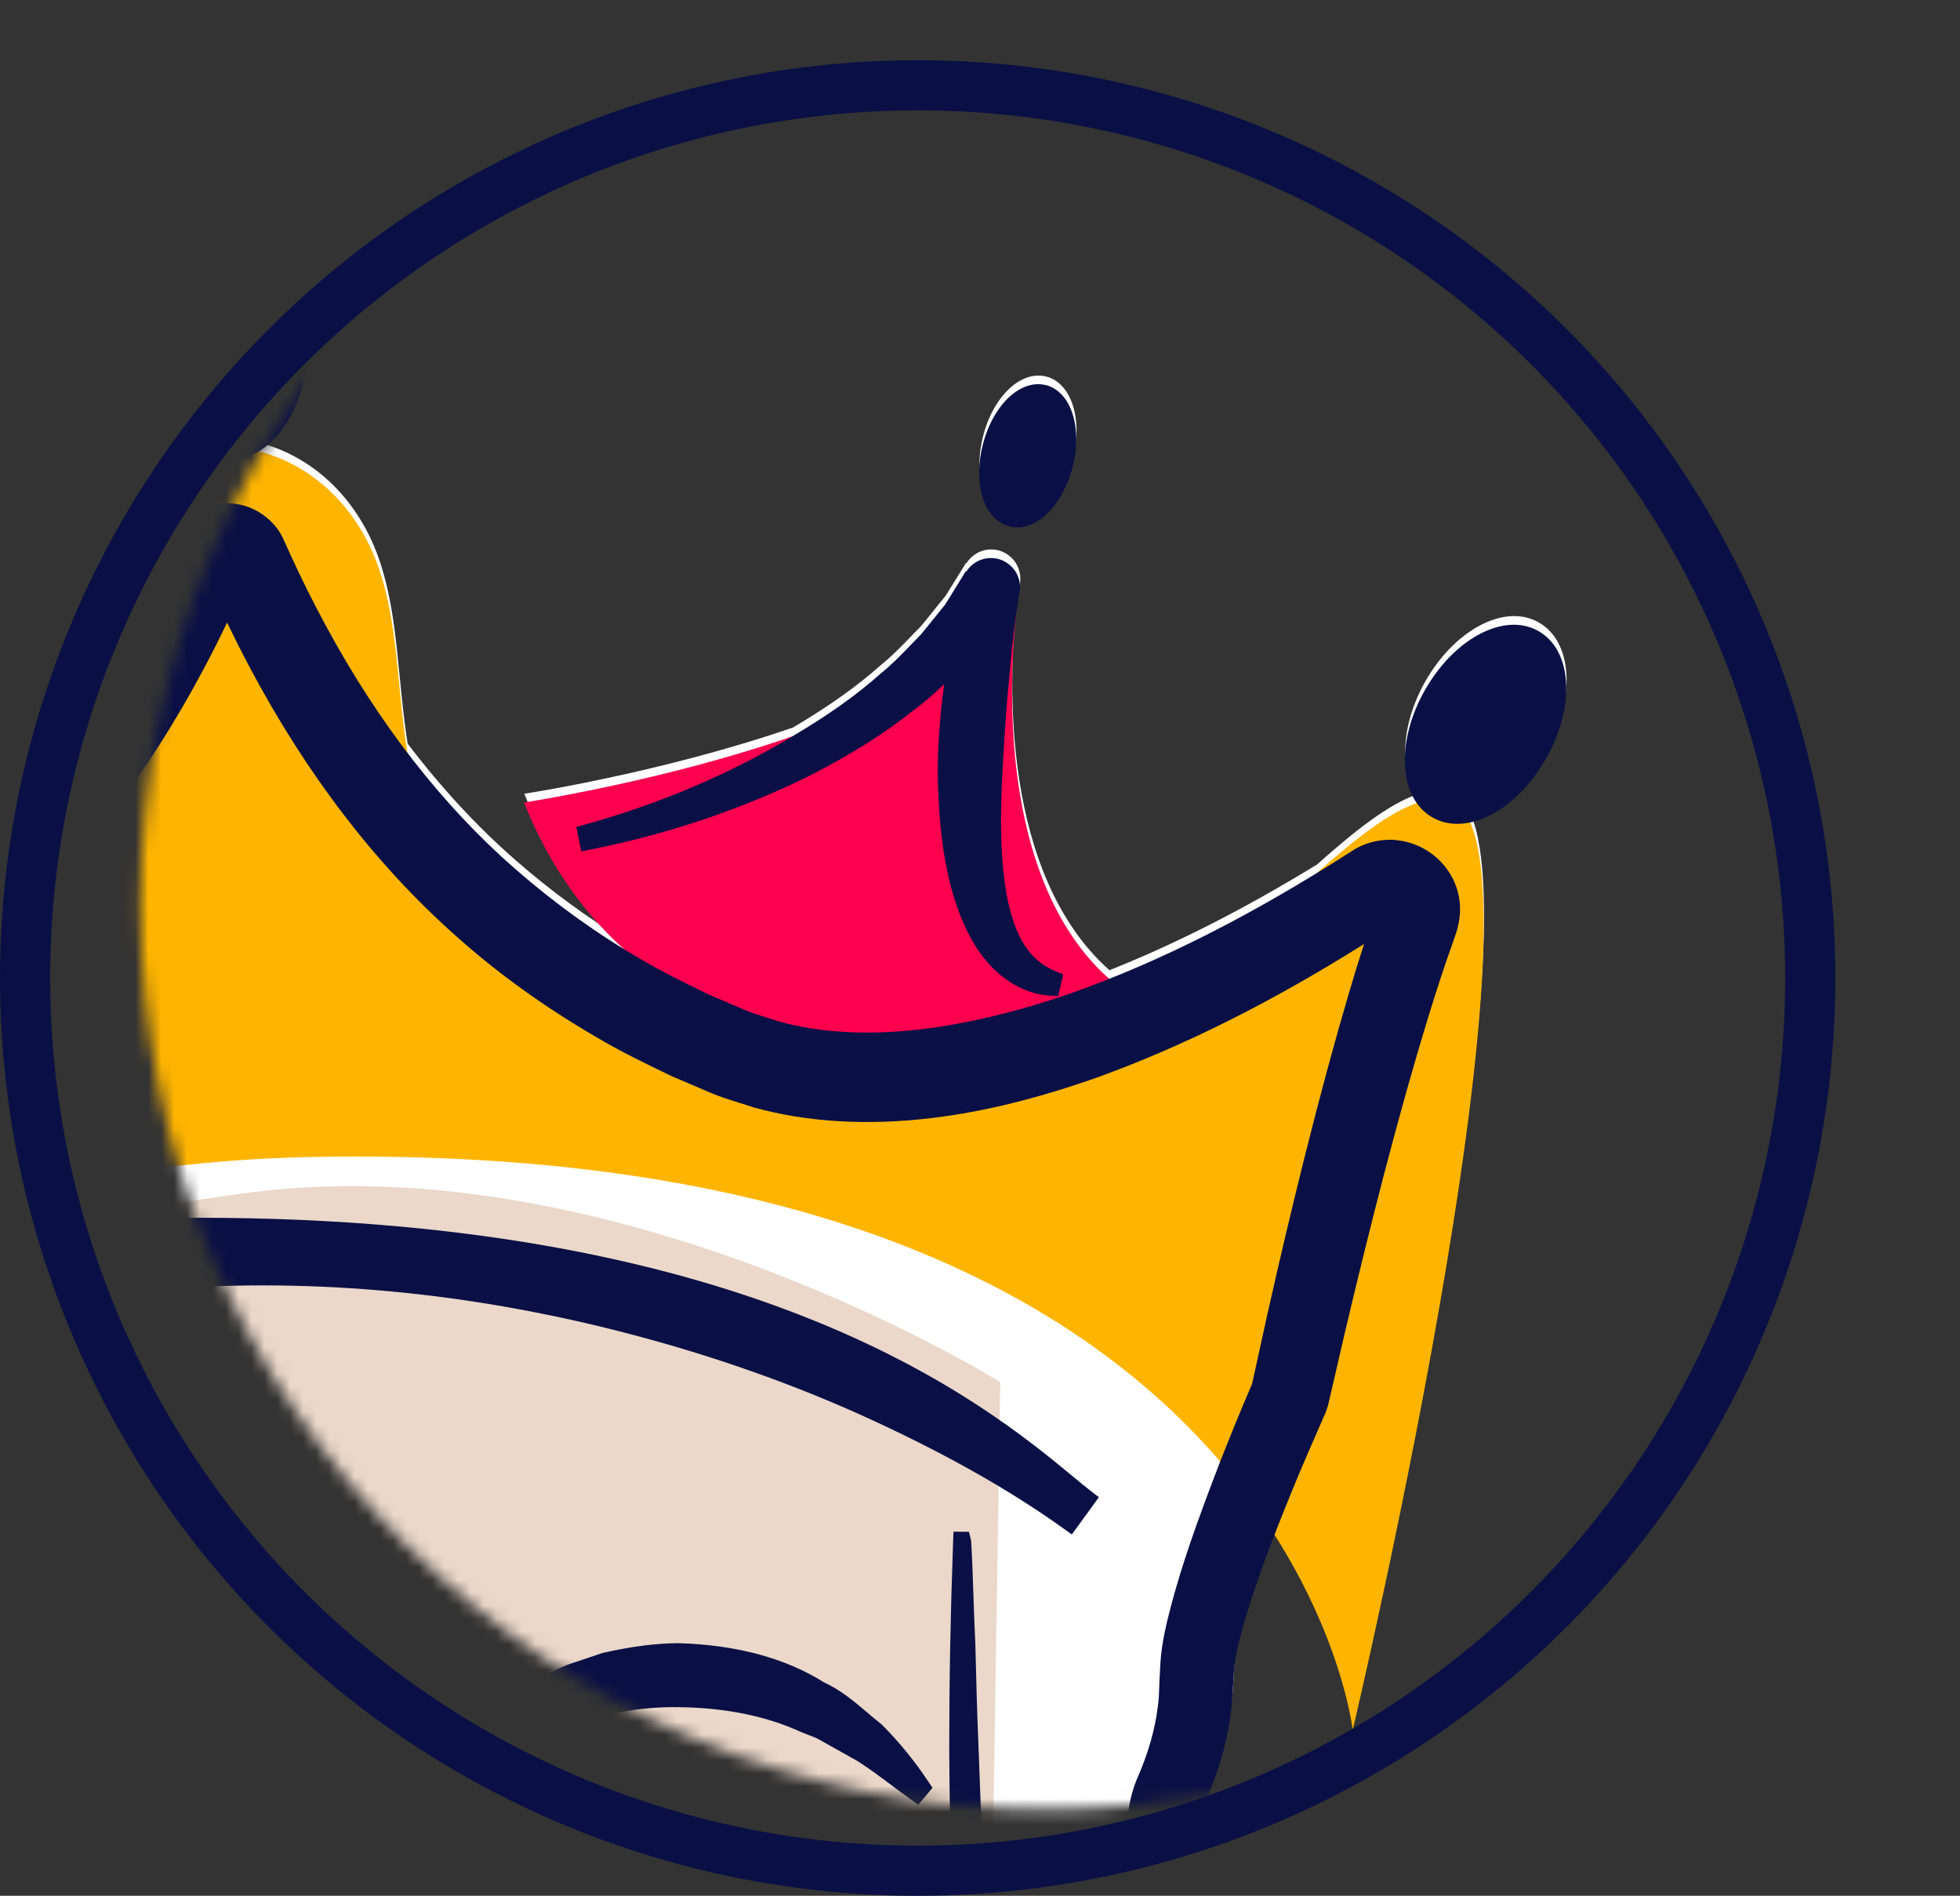
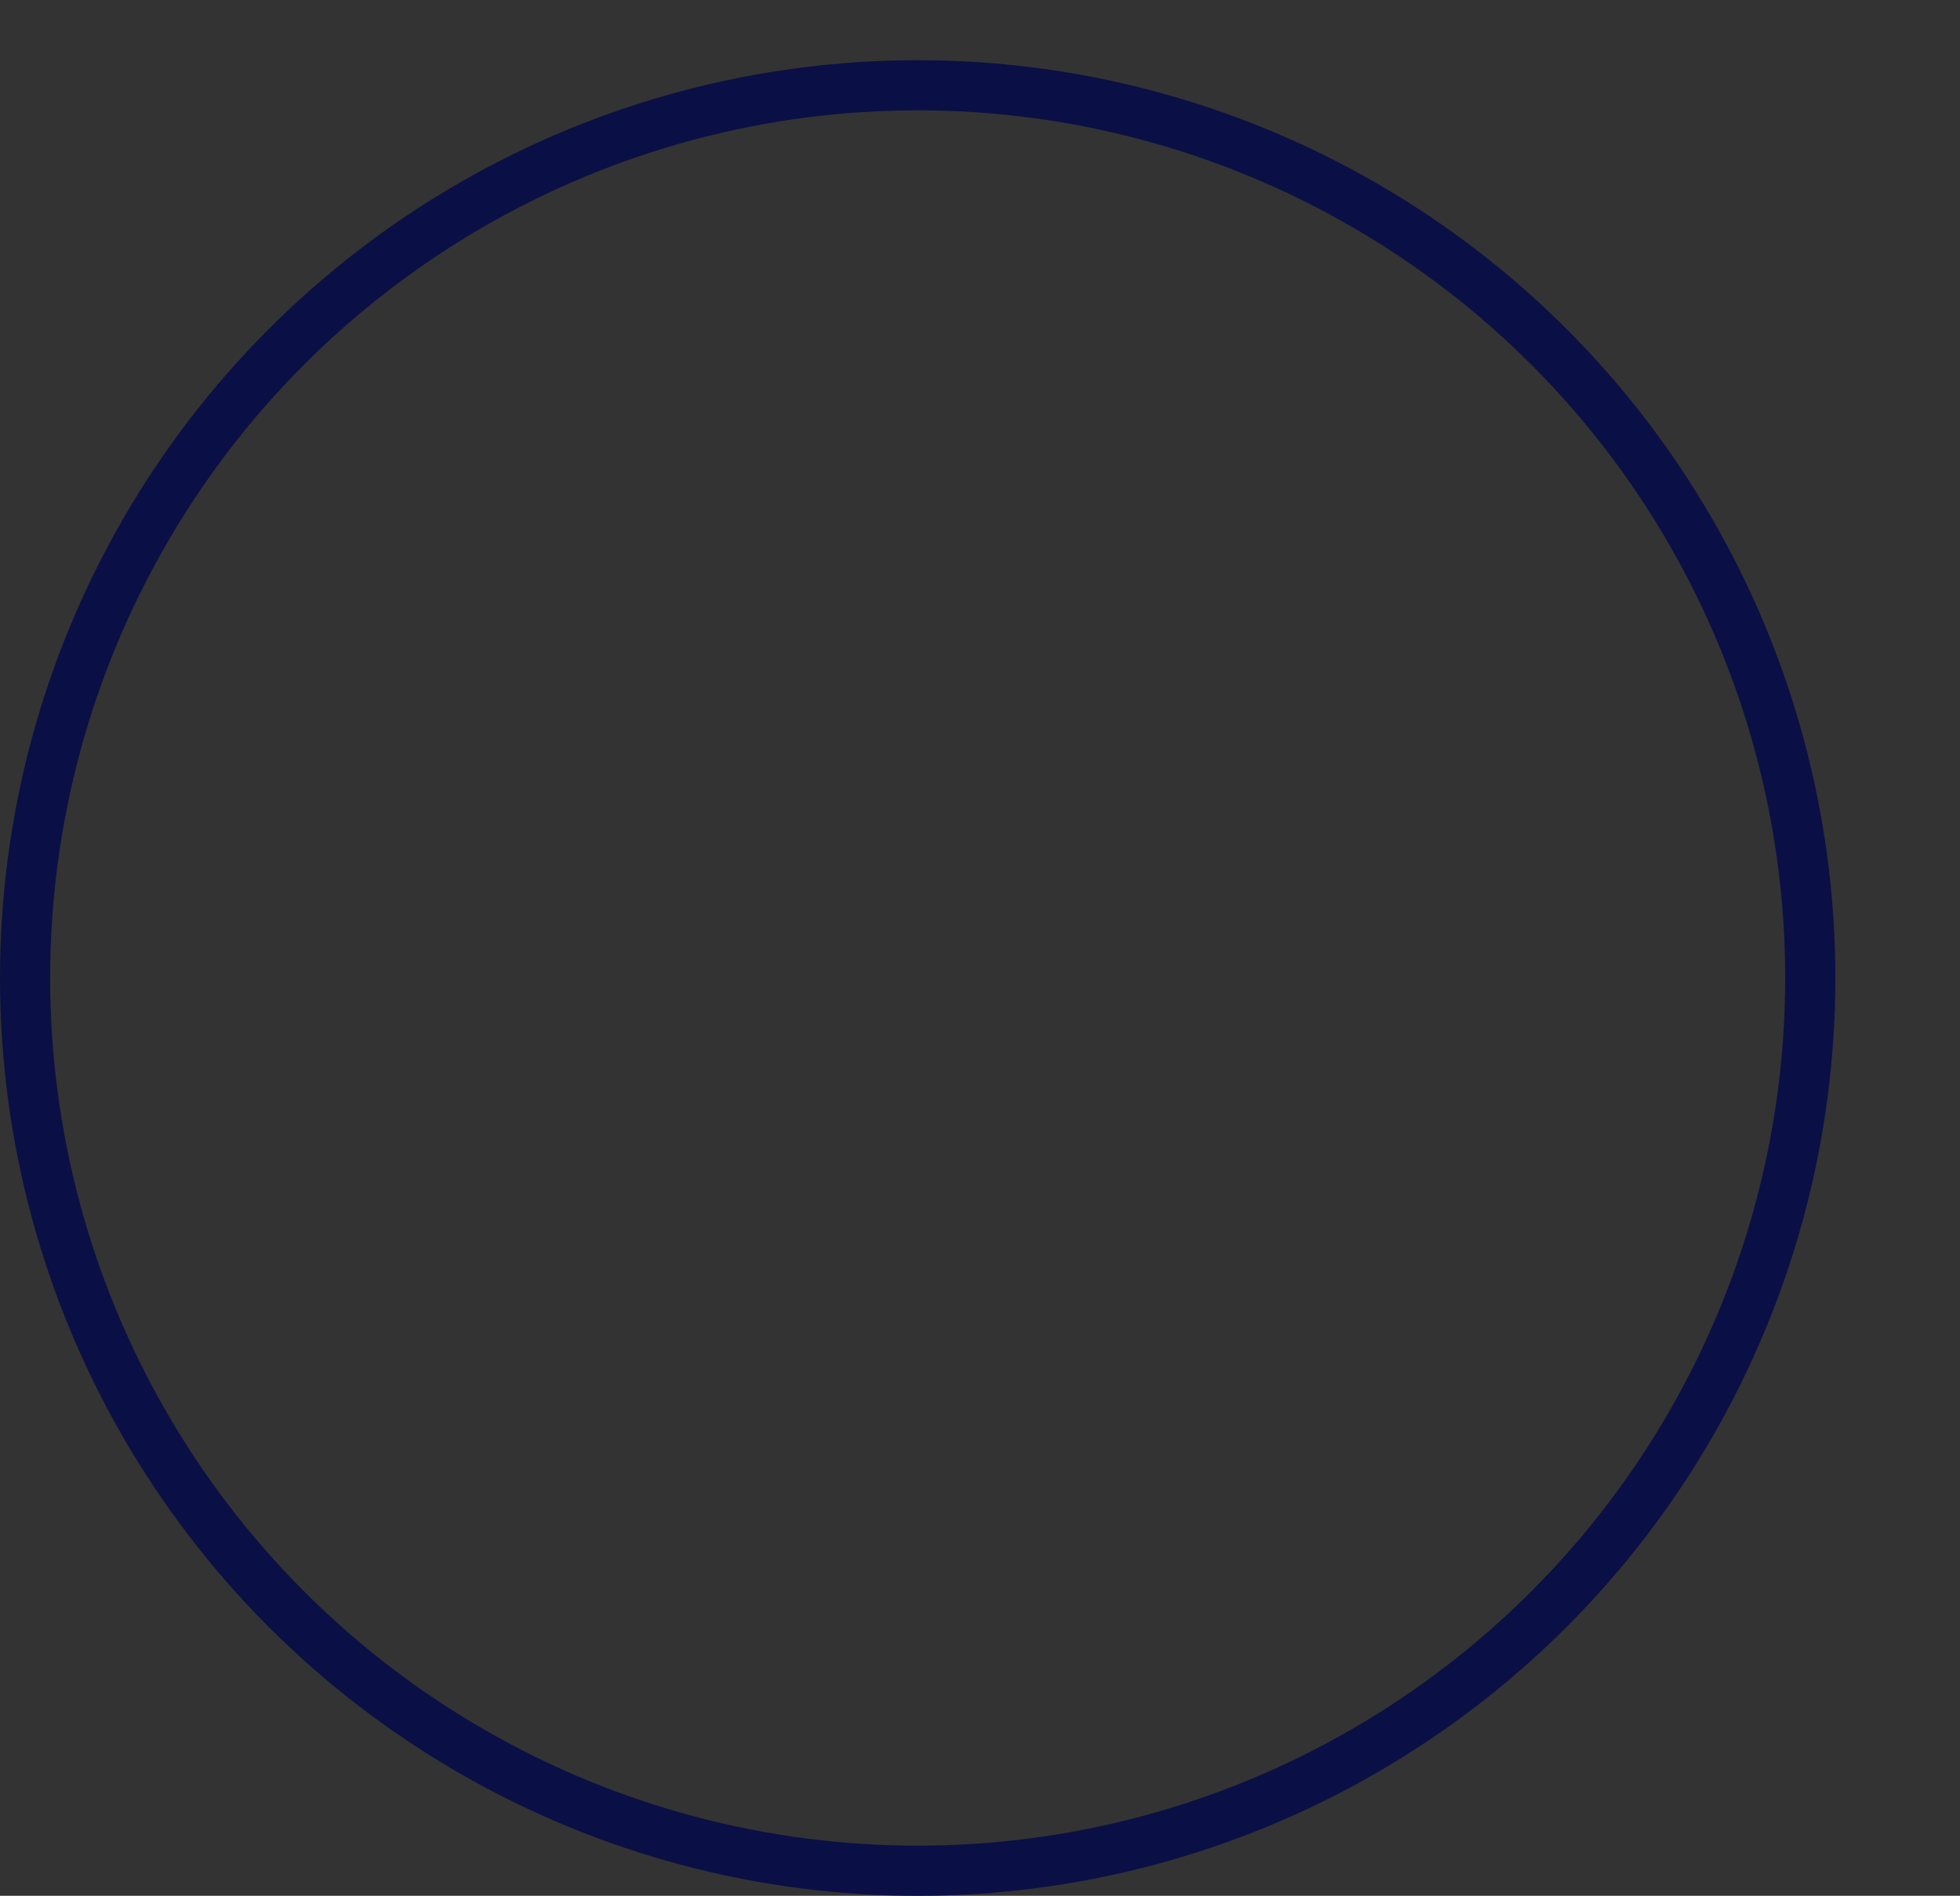
<svg xmlns="http://www.w3.org/2000/svg" width="152" height="147" viewBox="0 0 152 147" fill="none">
  <rect x="0" y="0" width="152" height="147" fill="#333333" stroke="none" />
  <mask id="mask0_536_2" style="mask-type:alpha" maskUnits="userSpaceOnUse" x="10" y="0" width="142" height="141">
-     <circle cx="81.04" cy="70.152" r="70.152" fill="#C4C4C4" />
-   </mask>
+     </mask>
  <g mask="url(#mask0_536_2)">
    <path d="M119.344 48.269C118.027 47.513 116.357 47.621 114.65 48.563C113.07 49.433 111.615 50.945 110.549 52.81C109.483 54.676 108.926 56.698 108.98 58.504C109.016 59.758 109.369 60.79 109.938 61.588C107.675 62.35 105.083 64.414 102.131 67.036C96.515 70.474 91.204 73.174 86.037 75.231C77.595 67.708 78.253 52.636 78.774 47.369L79.05 45.509L79.002 45.503L79.134 45.275L79.098 45.251C79.181 44.789 79.116 44.063 78.643 43.463C78.23 42.959 77.661 42.653 77.044 42.611C76.439 42.557 75.823 42.773 75.391 43.157C75.23 43.295 75.086 43.457 74.96 43.655L74.918 43.649L73.332 46.199L72.182 47.621C71.907 47.969 71.632 48.311 71.374 48.605C71.093 48.881 70.823 49.169 70.548 49.451C69.823 50.201 69.135 50.909 68.326 51.556C66.494 53.194 64.321 54.736 61.513 56.404C51.281 59.938 40.659 61.546 40.659 61.546C42.593 66.394 45.281 70.084 48.413 72.897C45.503 71.116 42.677 69.052 40.006 66.718C37.001 64.096 34.199 61.06 31.612 57.658C30.84 52.763 30.9 48.029 29.535 43.769C27.888 38.633 24.188 35.363 20.093 34.325C22.434 32.892 24.05 29.382 24.05 25.17C24.044 19.65 21.26 15.318 17.71 15.318C15.943 15.318 14.309 16.398 13.111 18.354C11.992 20.184 11.375 22.608 11.375 25.17C11.375 29.256 12.896 32.681 15.123 34.193C11.447 34.895 7.974 37.433 5.849 42.119C3.466 47.375 0.969 53.68 -2.953 59.062C-6.964 59.194 -17.358 59.728 -23.471 41.879C-23.471 41.879 -23.711 43.259 -24.19 45.413L-25.136 43.637C-25.207 43.505 -25.285 43.373 -25.381 43.247C-25.597 42.965 -25.86 42.719 -26.153 42.539C-27.375 41.789 -28.956 42.077 -29.83 43.211C-30.015 43.469 -30.177 43.781 -30.273 44.117C-30.338 44.333 -30.369 44.579 -30.351 44.579L-30.512 45.869C-30.548 46.223 -30.584 46.577 -30.638 46.895L-31.033 48.659C-31.117 49.013 -31.231 49.361 -31.344 49.709C-31.416 49.931 -31.488 50.147 -31.548 50.339C-32.32 52.594 -33.35 54.826 -34.602 56.98C-37.014 61.216 -40.014 65.266 -43.505 69.01C-55.689 66.454 -65.46 62.614 -71.968 64.498C-72.405 64.45 -72.837 64.432 -73.238 64.498C-74.555 64.678 -75.752 65.314 -76.609 66.28C-77.513 67.282 -78.016 68.62 -77.998 69.952C-77.992 70.528 -77.86 71.218 -77.656 71.787L-77.399 72.519C-76.782 74.229 -76.171 76.095 -75.471 78.387C-74.393 81.915 -73.316 85.743 -72.088 90.429C-71.088 94.25 -70.1 98.24 -69.07 102.62L-67.747 108.332C-67.687 108.53 -67.604 108.77 -67.532 108.95L-67.376 109.298C-66.538 111.188 -65.712 113.101 -64.921 115.015C-63.419 118.717 -61.868 122.647 -60.874 126.529C-60.652 127.375 -60.503 128.257 -60.449 129.037C-60.419 129.415 -60.401 129.787 -60.377 130.165C-60.341 130.933 -60.299 131.725 -60.167 132.504C-59.85 134.73 -59.161 137.016 -58.114 139.332C-57.838 139.908 -57.557 140.46 -57.258 141.006C-57.581 140.958 -57.886 140.922 -58.138 140.922C-64.927 140.922 -66.334 146.376 -66.334 146.376L-62.91 154.793C-62.754 155.483 -62.652 156.179 -62.664 156.893C-62.7 158.807 -62.922 160.763 -63.155 162.755C-63.454 165.179 -63.466 167.183 -63.197 169.061C-63.089 169.907 -62.952 170.771 -62.766 171.646C-62.916 174.316 -62.287 177.16 -59.922 179.53C-58.455 181 -54.396 181.654 -51.498 181.948C-53.695 188.308 -56.569 194.451 -59.401 200.487C-64.838 212.09 -69.969 223.052 -69.969 234.529C-69.969 255.27 -60.108 277.097 -42.906 294.406C-25.13 312.303 -1.779 322.563 21.152 322.563C41.85 322.563 62.938 312.291 79.008 294.376C94.539 277.061 103.442 255.252 103.442 234.529C103.442 223.094 99.64 212.15 95.611 200.565C93.066 193.239 90.48 185.77 88.785 177.97C89.989 177.916 94.078 177.658 96.479 176.662C96.263 176.932 96.036 177.196 95.778 177.436C94.772 178.378 93.383 179.062 91.294 179.668L90.725 179.836L90.653 181.408L91.276 181.588C92.144 181.846 93.036 181.972 93.922 181.972C95.419 181.972 96.904 181.618 98.215 180.916C100.149 179.89 101.76 178.12 103.005 175.666C104.065 173.578 104.454 171.377 104.711 169.325C104.987 167.441 104.969 165.431 104.669 163.013C104.436 161.015 104.22 159.059 104.178 157.145C104.149 155.645 104.604 154.241 105.095 152.753L105.4 151.806C105.609 151.032 106.053 149.418 105.466 147.768C105.226 147 104.843 146.394 104.436 145.812C104.047 145.326 103.586 144.852 103.047 144.408C101.76 143.364 99.904 143.004 98.568 143.52C97.874 143.748 97.263 144.12 96.724 144.606C96.611 144.6 96.503 144.588 96.383 144.588C95.431 144.588 93.749 145.056 92.114 145.602C92.138 145.32 92.168 145.038 92.192 144.756C92.33 143.028 92.473 141.246 93.395 139.314C94.437 137.016 95.126 134.724 95.443 132.522C95.575 131.725 95.617 130.933 95.659 130.165C95.677 129.787 95.701 129.409 95.73 129.019C95.778 128.257 95.928 127.369 96.156 126.517C96.856 123.793 97.838 121.039 98.88 118.351C104.155 126.643 104.933 133.464 104.933 133.464C104.933 133.464 118.967 74.307 114.04 63.094C116.135 62.656 118.374 60.874 119.919 58.168C122.212 54.124 121.967 49.775 119.344 48.269Z" fill="white" />
-     <path d="M78.278 40.146C78.488 40.2 78.703 40.23 78.913 40.23C79.733 40.23 80.571 39.828 81.326 39.06C82.158 38.208 82.823 36.978 83.188 35.592C83.996 32.526 83.098 29.718 81.158 29.202C80.469 29.022 79.739 29.148 79.044 29.556C77.793 30.288 76.751 31.86 76.254 33.762C75.889 35.148 75.859 36.546 76.171 37.698C76.512 39.006 77.266 39.882 78.278 40.146Z" fill="white" />
    <path d="M-76.014 67.504C-78.289 69.784 -54.657 120.571 -54.657 120.571C-54.657 120.571 -22.08 90.639 24.023 89.715C99.69 88.197 104.905 134.137 104.905 134.137C104.905 134.137 121.915 62.428 111.91 61.942C101.906 61.456 84.638 96.543 55.426 83.973C26.214 71.404 33.267 56.165 29.507 44.441C25.747 32.718 11.311 30.714 5.839 42.785C0.361 54.857 -5.681 72.448 -28.283 71.662C-50.879 70.876 -68.009 59.483 -76.014 67.504Z" fill="#FFB500" />
    <path d="M40.639 62.224C40.639 62.224 72.413 57.413 78.987 46.163C78.987 46.163 74.647 73.156 91.489 79.119C91.489 79.119 52.338 91.575 40.639 62.224Z" fill="#FF004F" />
    <path d="M-30.347 108.986C-30.347 108.986 -30.832 151.146 -42.824 148.998C-42.824 148.998 -37.477 189.496 -30.101 192.688C-22.725 195.88 -27.497 200.614 -20.803 196.186C-14.109 191.758 -12.9 182.315 6.386 186.526C16.654 188.764 10.732 194.302 30.514 193.426C44.417 192.808 28.102 177.203 61.11 196.702C65.349 199.21 73.39 179.663 73.39 179.663L76.88 150.906L77.575 107.174C77.575 107.174 48.363 88.887 19.731 92.421C-8.888 95.955 -30.347 108.986 -30.347 108.986Z" fill="#EBD8CA" />
-     <path d="M84.578 115.597C84.201 115.309 83.758 114.943 83.231 114.505C76.591 109.015 58.946 94.424 15.394 94.424C-13.123 94.424 -53.669 117.685 -56.388 119.737L-57.082 120.259L-54.837 122.946L-54.25 122.64C-52.873 121.926 -51.52 121.17 -50.173 120.415C-48.849 119.677 -47.532 118.939 -46.209 118.249C-45.197 117.751 -44.203 117.235 -43.203 116.713C-41.533 115.843 -39.809 114.943 -38.072 114.181C-37.09 113.755 -36.114 113.305 -35.139 112.855C-33.396 112.051 -31.594 111.217 -29.75 110.533L-25.583 108.835L-19.206 106.567L-12.752 104.593C-11.692 104.335 -10.644 104.047 -9.591 103.759C-7.77 103.261 -5.89 102.751 -3.975 102.403C1.48 101.125 7.3 100.298 13.82 99.878C25.501 99.128 37.535 100.394 49.576 103.633C55.551 105.235 61.293 107.263 66.652 109.663C72.933 112.501 78.106 115.393 82.458 118.507L83.123 118.981L85.219 116.095L84.578 115.597Z" fill="#0A1045" />
+     <path d="M84.578 115.597C84.201 115.309 83.758 114.943 83.231 114.505C76.591 109.015 58.946 94.424 15.394 94.424C-13.123 94.424 -53.669 117.685 -56.388 119.737L-57.082 120.259L-54.837 122.946L-54.25 122.64C-52.873 121.926 -51.52 121.17 -50.173 120.415C-48.849 119.677 -47.532 118.939 -46.209 118.249C-45.197 117.751 -44.203 117.235 -43.203 116.713C-41.533 115.843 -39.809 114.943 -38.072 114.181C-37.09 113.755 -36.114 113.305 -35.139 112.855C-33.396 112.051 -31.594 111.217 -29.75 110.533L-25.583 108.835L-19.206 106.567L-12.752 104.593C-11.692 104.335 -10.644 104.047 -9.591 103.759C-7.77 103.261 -5.89 102.751 -3.975 102.403C1.48 101.125 7.3 100.298 13.82 99.878C25.501 99.128 37.535 100.394 49.576 103.633C72.933 112.501 78.106 115.393 82.458 118.507L83.123 118.981L85.219 116.095L84.578 115.597Z" fill="#0A1045" />
    <path d="M77.697 154.343L77.188 152.597C77.116 152.273 77.056 151.919 76.997 151.565C76.961 151.331 76.919 151.097 76.883 150.905C76.296 146.921 76.147 142.607 75.997 138.438C75.961 137.424 75.925 136.41 75.883 135.402C75.775 132.768 75.697 130.122 75.638 127.452C75.578 126.234 75.536 125.022 75.494 123.804C75.446 122.364 75.398 120.925 75.314 119.479L75.147 118.777L73.943 118.765L73.913 119.563C73.71 125.202 73.614 130.44 73.614 135.582C73.65 140.838 73.686 146.279 74.38 151.667L74.506 152.345C74.584 152.777 74.662 153.209 74.781 153.695L74.919 154.133C75.069 154.601 75.213 155.069 75.338 155.525C75.638 156.539 75.638 157.751 75.644 158.921V159.095C75.56 161.747 75.177 164.404 74.775 166.876C73.991 171.568 72.883 176.62 71.381 182.325L71.303 183.129L72.434 183.561L72.68 182.901C73.5 180.706 74.171 178.42 74.823 176.212L75.111 175.246C75.793 172.714 76.422 170.068 76.979 167.386C77.572 164.614 77.925 161.903 78.068 159.053L78.074 158.615C78.104 157.283 78.116 155.915 77.697 154.343Z" fill="#0A1045" />
-     <path d="M12.304 138.036C11.047 136.482 9.616 135.156 8.424 134.112C8.071 133.872 7.724 133.626 7.371 133.374C6.269 132.588 5.125 131.778 3.874 131.214C0.826 129.594 -2.808 128.616 -6.915 128.316H-7.125C-8.939 128.37 -10.813 128.424 -12.621 128.814C-13.351 128.928 -14.034 129.15 -14.699 129.36L-15.363 129.57C-16.297 129.81 -17.142 130.224 -18.058 130.674C-21.794 132.48 -24.65 135.078 -26.314 138.192L-26.607 138.738L-25.368 139.95L-24.793 139.422C-22.554 137.382 -19.704 135.732 -16.555 134.658C-13.561 133.632 -10.382 133.182 -7.131 133.278C-3.76 133.458 -0.587 134.088 2.341 135.174C3.311 135.48 4.227 135.912 5.203 136.368C5.748 136.62 6.293 136.878 6.766 137.07C7.706 137.586 8.634 138.126 9.562 138.672L11.747 139.938L12.693 138.504L12.304 138.036Z" fill="#0A1045" />
-     <path d="M71.973 138.115C70.92 136.531 69.74 135.085 68.399 133.735C68.04 133.453 67.686 133.153 67.327 132.847C66.267 131.947 65.166 131.017 63.908 130.453C60.915 128.569 57.131 127.549 52.646 127.411C50.886 127.417 48.982 127.657 46.737 128.167L44.001 129.085C43.186 129.427 42.342 129.835 41.396 130.333C37.804 132.367 35.002 135.079 33.301 138.181L33.002 138.727L34.229 139.957L34.81 139.429C37.175 137.293 39.971 135.541 43.12 134.227C46.18 132.961 49.461 132.319 52.634 132.373C56.257 132.415 59.442 133.063 62.148 134.311L63.274 134.755C63.501 134.863 63.723 134.989 63.938 135.115L66.507 136.555C67.399 137.125 68.273 137.779 69.118 138.409C69.608 138.775 70.093 139.141 70.59 139.495L71.213 139.939L72.315 138.625L71.973 138.115Z" fill="#0A1045" />
-     <path d="M81.805 75.285C79.811 74.451 78.656 72.591 78.045 69.273C77.656 66.97 77.548 64.402 77.686 60.964C77.853 57.508 78.039 54.85 78.284 52.342C78.404 50.908 78.56 49.468 78.745 48.047L79.027 46.175L78.979 46.169L79.111 45.941L79.075 45.917C79.158 45.455 79.099 44.729 78.62 44.129C78.207 43.625 77.638 43.319 77.021 43.277C76.416 43.223 75.8 43.439 75.368 43.823C75.207 43.961 75.063 44.123 74.937 44.321L74.895 44.297L73.309 46.865L72.159 48.286C71.884 48.635 71.608 48.977 71.351 49.27C71.07 49.546 70.8 49.834 70.525 50.116C69.8 50.866 69.112 51.574 68.303 52.222C66.441 53.884 64.238 55.45 61.364 57.148C56.502 60.052 51.144 62.326 45.432 63.916L44.69 64.126L45.079 66.016L45.887 65.854C51.916 64.648 57.664 62.704 62.963 60.058C66.124 58.42 68.597 56.866 70.698 55.186C71.608 54.538 72.429 53.794 73.219 53.056C72.824 56.032 72.674 58.558 72.74 60.928C72.842 63.724 73.099 67.03 74.207 70.275C74.842 72.117 75.65 73.575 76.68 74.739C78.009 76.203 79.721 77.097 81.368 77.199L82.062 77.241L82.457 75.555L81.805 75.285Z" fill="#0A1045" />
    <path d="M119.321 48.941C118.004 48.185 116.333 48.293 114.621 49.235C113.04 50.105 111.585 51.617 110.52 53.483C109.454 55.349 108.897 57.371 108.951 59.176C109.005 61.132 109.765 62.626 111.082 63.382C111.675 63.718 112.328 63.88 113.016 63.88C115.375 63.88 118.093 61.978 119.884 58.84C122.195 54.791 121.943 50.441 119.321 48.941Z" fill="#0A1045" />
    <path d="M17.692 15.99C15.92 15.99 14.291 17.07 13.094 19.026C11.974 20.856 11.357 23.28 11.357 25.842C11.357 31.367 14.136 35.699 17.686 35.699C21.236 35.699 24.015 31.373 24.015 25.848C24.021 20.316 21.242 15.99 17.692 15.99Z" fill="#0A1045" />
    <path d="M81.135 29.867C80.446 29.687 79.716 29.813 79.021 30.221C77.77 30.953 76.728 32.525 76.231 34.427C75.866 35.813 75.836 37.211 76.147 38.363C76.5 39.677 77.255 40.547 78.267 40.811C78.476 40.865 78.692 40.895 78.901 40.895C79.722 40.895 80.56 40.493 81.314 39.725C82.147 38.873 82.811 37.643 83.176 36.257C83.973 33.191 83.075 30.383 81.135 29.867Z" fill="#0A1045" />
    <path d="M111.861 66.957C110.999 65.985 109.801 65.349 108.502 65.169C107.257 64.971 105.796 65.319 104.772 66.033C97.042 70.995 89.917 74.595 82.996 77.037C78.984 78.428 75.117 79.358 71.488 79.802C67.351 80.3 63.591 80.09 60.376 79.196C60.023 79.07 59.681 78.969 59.334 78.861C58.807 78.698 58.28 78.543 57.723 78.296L54.969 77.115L54.784 77.025C53.071 76.191 51.305 75.333 49.653 74.349C46.294 72.405 43.043 70.065 39.977 67.395C34.331 62.475 29.386 56.128 25.272 48.52C24.272 46.672 23.356 44.836 22.548 43.06L21.991 41.836C21.925 41.692 21.817 41.482 21.722 41.314C21.668 41.218 20.375 39.023 17.584 39.023C17.578 39.023 17.567 39.023 17.561 39.023C15.902 39.023 14.315 39.916 13.513 41.308C13.417 41.476 13.309 41.686 13.244 41.83L12.675 43.06C11.873 44.83 10.957 46.666 9.957 48.514C5.843 56.122 0.898 62.469 -4.748 67.389C-7.808 70.059 -11.065 72.399 -14.436 74.349C-16.076 75.333 -17.843 76.191 -19.555 77.025L-22.501 78.296C-23.051 78.537 -23.578 78.698 -24.105 78.855C-24.453 78.963 -24.8 79.064 -25.099 79.172C-28.368 80.084 -32.128 80.288 -36.266 79.796C-39.894 79.358 -43.762 78.428 -47.773 77.037C-54.694 74.589 -61.819 70.995 -69.525 66.045C-70.567 65.319 -72.04 64.971 -73.261 65.163C-74.578 65.343 -75.776 65.979 -76.632 66.945C-77.536 67.947 -78.039 69.285 -78.021 70.617C-78.015 71.193 -77.883 71.883 -77.68 72.453L-77.422 73.185C-76.812 74.895 -76.195 76.761 -75.5 79.052C-74.423 82.58 -73.345 86.408 -72.118 91.094C-71.118 94.916 -70.13 98.906 -69.1 103.285L-67.777 108.997C-67.717 109.195 -67.633 109.435 -67.561 109.615L-67.406 109.963C-66.567 111.853 -65.741 113.767 -64.957 115.681C-63.454 119.382 -61.903 123.312 -60.909 127.194C-60.688 128.04 -60.538 128.922 -60.484 129.702C-60.454 130.08 -60.436 130.452 -60.412 130.83C-60.376 131.598 -60.334 132.39 -60.203 133.17C-59.885 135.396 -59.197 137.682 -58.149 139.997C-57.017 142.367 -55.682 144.473 -54.389 146.513C-53.407 148.055 -52.479 149.519 -51.671 151.043C-49.737 154.535 -48.396 158.26 -47.695 161.956C-47.695 176.098 -53.665 188.835 -59.436 201.158C-64.873 212.762 -70.004 223.723 -70.004 235.201C-70.004 255.942 -60.143 277.769 -42.941 295.078C-25.165 312.975 -1.814 323.234 21.117 323.234C41.815 323.234 62.903 312.963 78.972 295.048C94.504 277.733 103.407 255.924 103.407 235.201C103.407 223.765 99.605 212.822 95.575 201.236C91.288 188.901 86.852 176.14 86.84 162.106C87.552 158.254 88.893 154.535 90.833 151.031C91.857 149.105 92.007 147.233 92.15 145.427C92.288 143.699 92.432 141.917 93.354 139.985C94.396 137.688 95.084 135.396 95.402 133.194C95.533 132.396 95.575 131.604 95.617 130.836C95.641 130.458 95.659 130.08 95.689 129.69C95.737 128.928 95.887 128.04 96.114 127.188C97.108 123.318 98.659 119.382 100.162 115.687C100.946 113.767 101.778 111.859 102.61 109.969L102.778 109.591C102.844 109.435 102.928 109.195 102.994 108.967L104.305 103.291C105.341 98.906 106.329 94.916 107.322 91.094C108.55 86.402 109.628 82.58 110.705 79.052C111.406 76.767 112.016 74.901 112.633 73.185L112.885 72.459C113.088 71.883 113.22 71.193 113.226 70.623C113.268 69.291 112.765 67.953 111.861 66.957ZM81.894 161.23C81.391 164.524 82.936 171.442 83.966 176.026C84.313 177.58 84.612 178.923 84.69 179.547C85.014 181.053 85.696 182.907 86.301 184.539C86.582 185.295 86.852 186.027 87.061 186.657L87.48 188.031C94.079 209.54 97.425 225.325 97.425 234.955C97.425 258.971 71.44 315.267 21.045 315.267C-31.871 315.267 -63.999 259.481 -63.999 234.955C-63.999 223.015 -55.437 204.632 -50.839 194.757C-49.396 191.661 -48.354 189.423 -48.054 188.409C-47.474 186.675 -47.102 184.893 -46.743 183.171L-46.48 181.911C-46.408 181.293 -46.324 180.675 -46.24 180.057C-46.031 178.539 -45.815 176.968 -45.791 175.444C-45.654 173.746 -45.001 171.826 -44.306 169.798C-43.319 166.912 -42.295 163.93 -42.708 161.224C-43.396 156.857 -44.857 152.453 -46.923 148.505C-47.833 146.729 -48.857 145.055 -49.839 143.441C-51.048 141.455 -52.198 139.577 -53.048 137.676C-53.838 135.834 -54.323 134.106 -54.545 132.372C-54.629 131.814 -54.647 131.25 -54.664 130.686C-54.676 130.314 -54.688 129.936 -54.718 129.594C-54.766 128.034 -55.024 126.774 -55.245 125.844C-56.263 121.602 -57.706 117.721 -59.353 113.437C-60.137 111.445 -60.933 109.465 -61.789 107.497L-61.873 107.299L-63.059 101.899C-64.041 97.543 -64.999 93.494 -65.993 89.522C-67.202 84.716 -68.262 80.798 -69.321 77.192C-69.758 75.717 -70.16 74.415 -70.555 73.191C-63.394 77.691 -56.67 81.062 -50.048 83.468C-45.354 85.142 -41.115 86.192 -37.092 86.678C-32.056 87.29 -27.398 87.014 -23.201 85.856C-22.854 85.742 -22.489 85.628 -22.129 85.514C-21.363 85.28 -20.579 85.034 -19.866 84.728L-16.825 83.426C-14.879 82.49 -12.867 81.518 -10.945 80.372C-6.97 78.062 -3.335 75.447 -0.156 72.597C6.059 67.089 11.459 60.063 15.884 51.706C16.471 50.596 17.046 49.462 17.614 48.268C18.183 49.462 18.758 50.596 19.345 51.706C23.775 60.063 29.17 67.095 35.385 72.597C38.57 75.447 42.198 78.062 46.168 80.372C48.096 81.524 50.108 82.49 52.089 83.444L55.095 84.728C55.807 85.034 56.598 85.28 57.358 85.52C57.718 85.634 58.077 85.742 58.472 85.874C62.621 87.02 67.285 87.296 72.32 86.684C76.344 86.198 80.583 85.148 85.289 83.474C91.899 81.062 98.623 77.697 105.784 73.197C105.389 74.409 104.987 75.717 104.556 77.192C103.491 80.798 102.431 84.716 101.221 89.522C100.227 93.494 99.269 97.537 98.287 101.899L97.102 107.299L97.018 107.497C96.168 109.471 95.366 111.445 94.581 113.443C92.941 117.721 91.498 121.602 90.48 125.85C90.264 126.774 90.007 128.04 89.959 129.564C89.929 129.942 89.917 130.314 89.905 130.692C89.887 131.262 89.869 131.826 89.78 132.402C89.564 134.112 89.073 135.84 88.289 137.67C87.474 139.481 87.379 141.245 87.289 142.949C87.187 144.827 87.097 146.597 86.115 148.511C84.044 152.459 82.589 156.857 81.894 161.23Z" fill="#0A1045" />
  </g>
  <circle cx="71.167" cy="75.834" r="69.222" stroke="#0A1045" stroke-width="3.889" />
</svg>